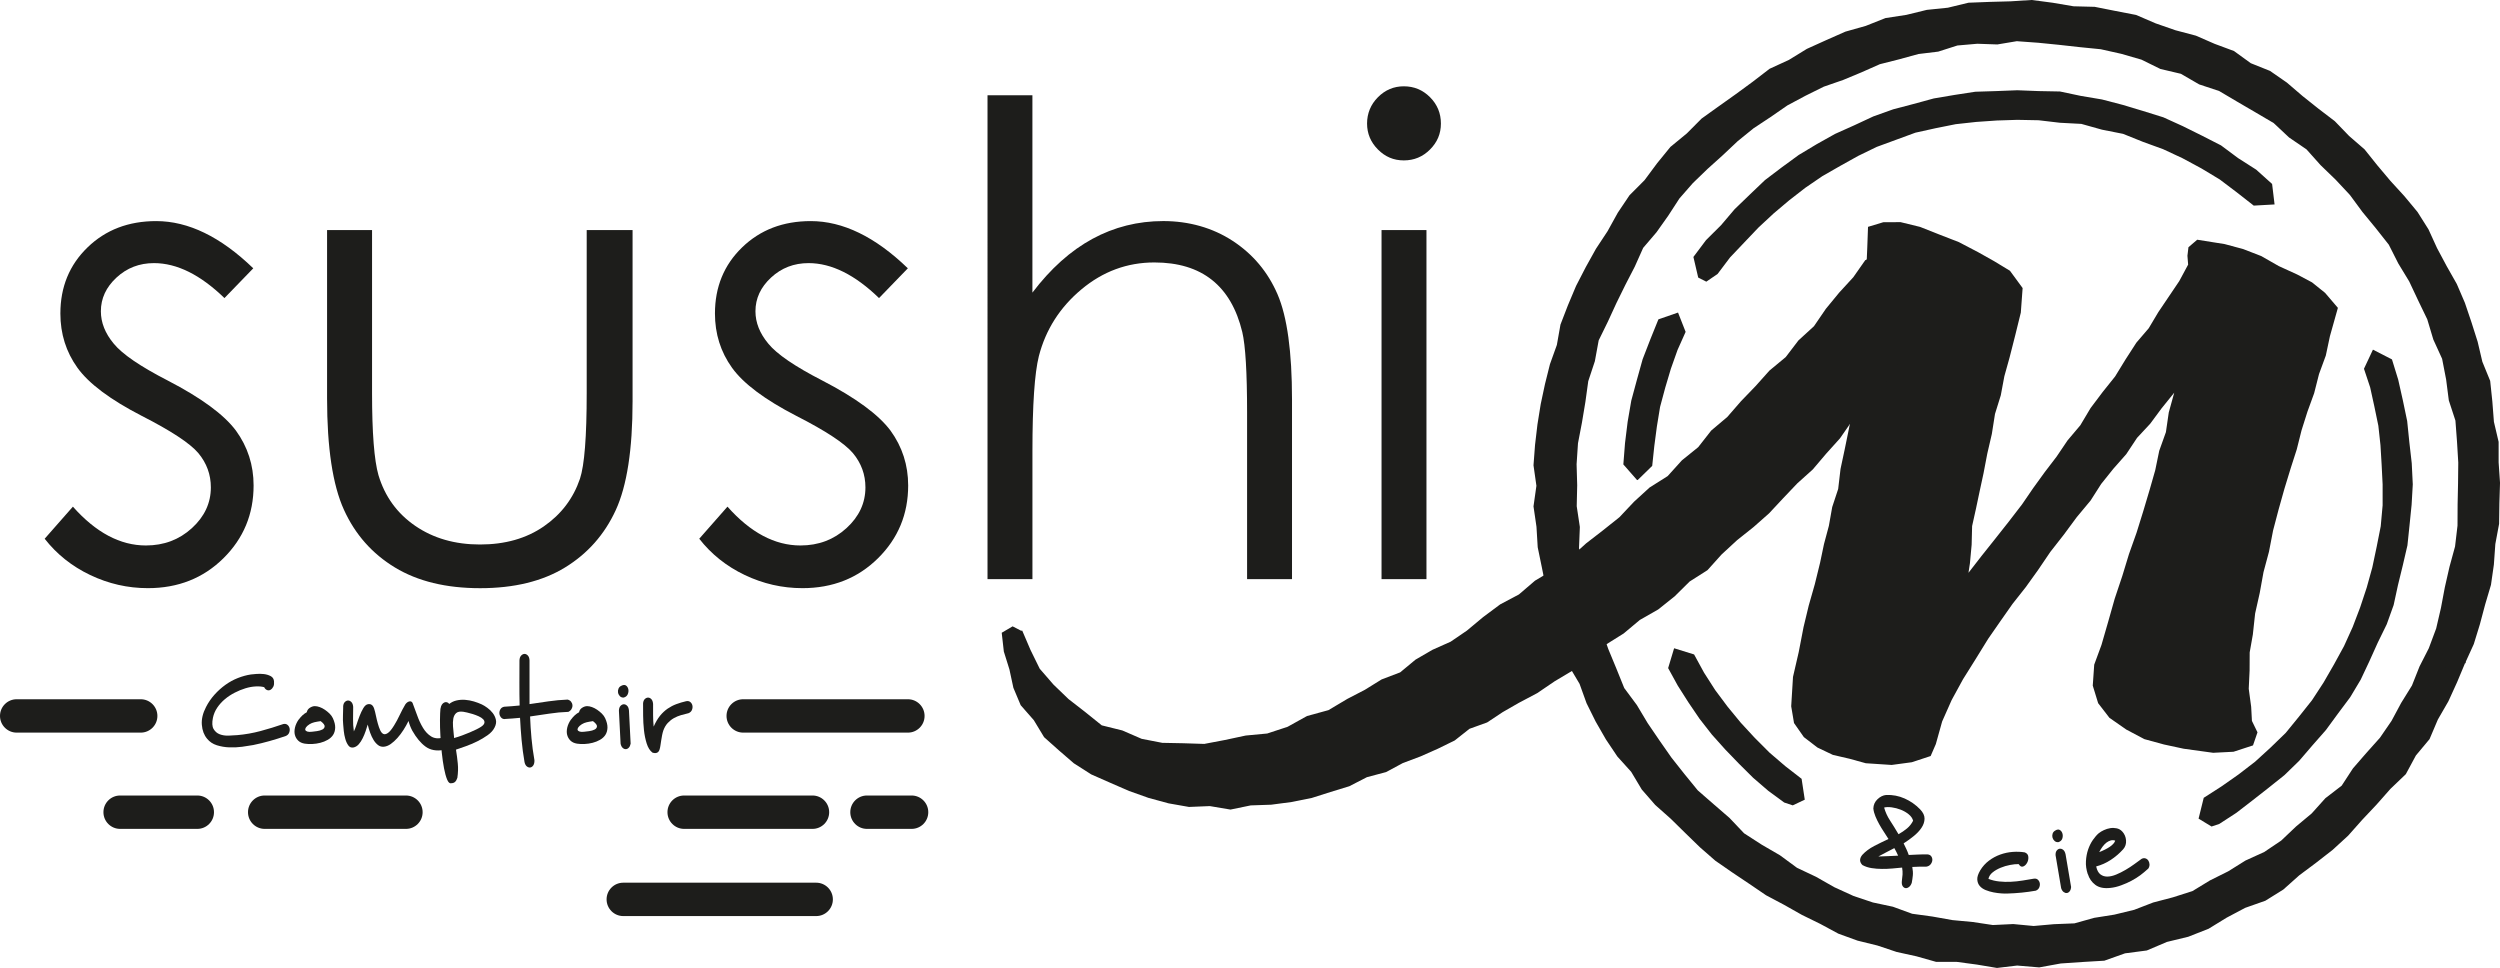
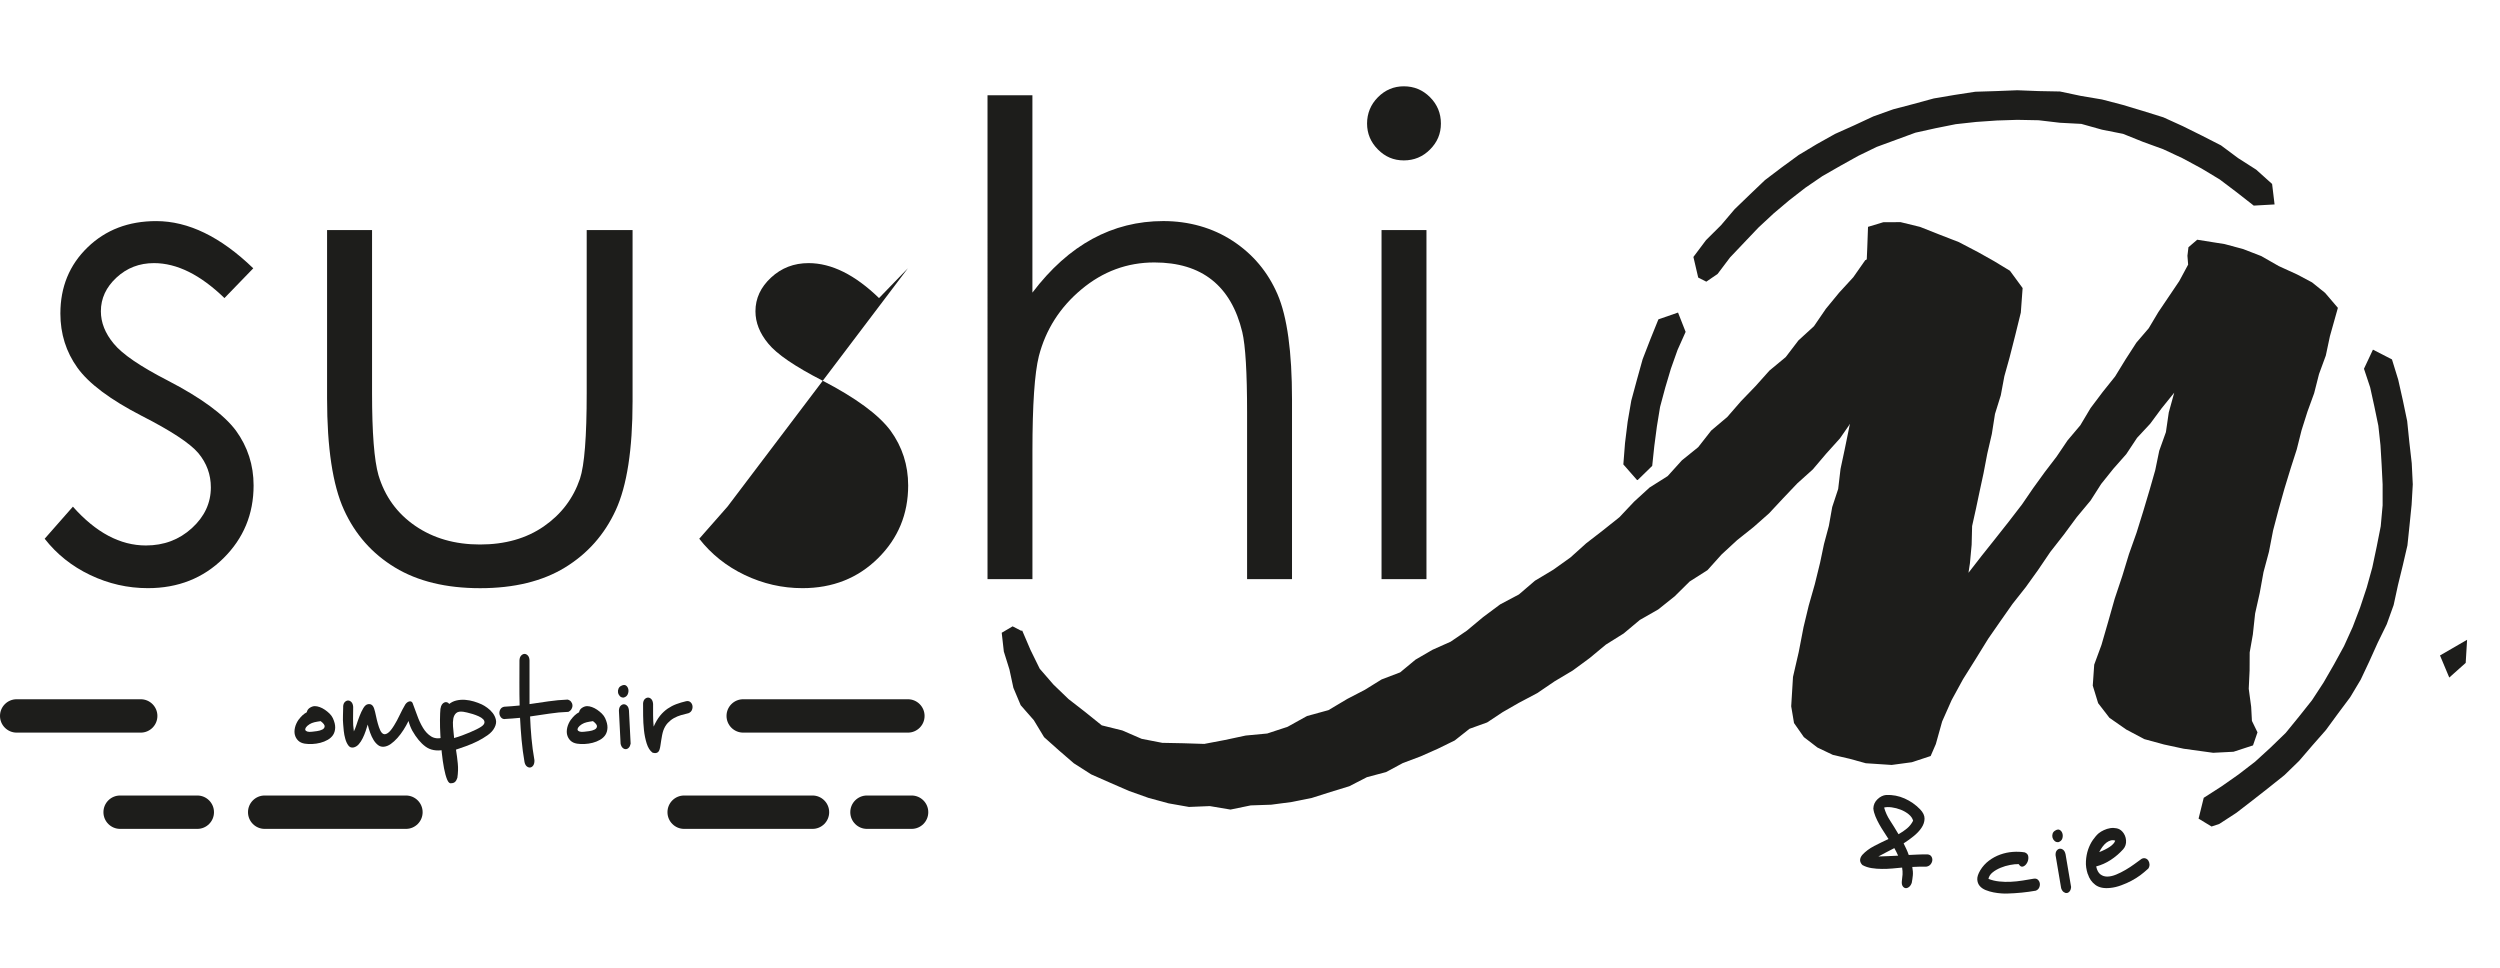
<svg xmlns="http://www.w3.org/2000/svg" id="Calque_1" data-name="Calque 1" viewBox="0 0 790.82 306.2">
  <defs>
    <style> .cls-1 { fill: #1d1d1b; stroke-width: 0px; } </style>
  </defs>
-   <path class="cls-1" d="M638.15,305.42l-6.45.77-6.38-1.07-6.36-.85h-6.5s-6.22-1.76-6.22-1.76l-6.28-1.38-6.1-2.04-6.26-1.54-6.06-2.2-5.73-3.09-5.81-2.85-5.63-3.18-5.71-3.03-5.35-3.64-5.37-3.6-5.33-3.69-4.88-4.26-4.64-4.51-4.61-4.53-4.87-4.32-4.27-4.9-3.35-5.6-4.37-4.84-3.62-5.4-3.24-5.64-2.89-5.82-2.21-6.13-3.34-5.62-1.94-6.2-2.53-6-1.79-6.25-1.06-6.42-1.27-6.36-1.31-6.36-.39-6.49-.94-6.44.92-6.51-.92-6.49.49-6.48.76-6.45,1.03-6.41,1.35-6.34,1.57-6.29,2.19-6.1,1.14-6.44,2.34-6.06,2.59-6.16,3.06-5.93,3.24-5.83,3.67-5.56,3.23-5.84,3.72-5.54,4.74-4.75,3.97-5.35,4.22-5.18,5.17-4.25,4.71-4.73,5.42-3.88,5.41-3.85,5.36-3.93,5.31-4.08,6.08-2.79,5.7-3.5,6.08-2.75,6.11-2.7,6.44-1.82,6.23-2.47,6.63-1.02,6.47-1.58,6.64-.68,6.52-1.58,6.67-.26,6.66-.18,6.68-.43,6.64.88,6.57,1.12,6.7.17,6.55,1.3,6.56,1.27,6.18,2.66,6.27,2.18,6.46,1.71,5.94,2.59,6.11,2.27,5.31,3.85,6.09,2.44,5.35,3.71,4.94,4.24,5.06,4.03,5.15,3.93,4.5,4.66,4.9,4.25,4.05,5.06,4.16,4.94,4.38,4.79,4.16,5.01,3.47,5.5,2.71,5.93,3.05,5.71,3.2,5.65,2.56,5.96,2.08,6.15,1.96,6.17,1.48,6.3,2.48,6.07.68,6.48.5,6.46,1.49,6.35v6.49s.44,6.47.44,6.47l-.2,6.48-.09,6.49-1.19,6.39-.46,6.48-.92,6.44-1.85,6.24-1.67,6.27-1.91,6.21-2.54,5.58-6.11-2.24,5.74,3.04-2.37,5.67-2.76,6.06-3.33,5.77-2.63,6.19-4.31,5.16-3.19,5.92-4.87,4.66-4.4,4.98-4.55,4.83-4.42,4.98-4.91,4.5-5.25,4.09-5.33,3.98-5.02,4.48-5.68,3.54-6.38,2.25-5.87,3.11-5.72,3.51-6.43,2.53-6.73,1.63-6.38,2.71-6.88.9-6.55,2.33-6.92.41-6.87.47-6.82,1.24-6.9-.58ZM638.09,13.01l-6.28,1.05-6.33-.22-6.3.55-6.07,1.94-6.27.76-6.08,1.67-6.12,1.55-5.78,2.56-5.81,2.42-6.12,2.12-5.79,2.87-5.71,3.05-5.33,3.68-5.4,3.57-5.03,4.08-4.71,4.44-4.8,4.32-4.65,4.49-4.26,4.87-3.53,5.44-3.72,5.25-4.22,4.94-2.65,5.93-2.95,5.71-2.84,5.77-2.69,5.85-2.94,6-1.21,6.59-2.09,6.31-.91,6.59-1.09,6.53-1.25,6.53-.44,6.63.19,6.64-.15,6.64.99,6.57-.27,6.73,2.14,6.37,1.33,6.49,1.65,6.42,1.95,6.34,2.2,6.26,2.54,6.14,2.5,6.19,4,5.39,3.4,5.69,3.73,5.48,3.8,5.44,4.12,5.21,4.21,5.16,5.02,4.38,5.02,4.34,4.61,4.86,5.61,3.62,5.75,3.34,5.37,3.95,6.02,2.85,5.79,3.29,6.06,2.77,6.14,2.06,6.34,1.35,6.08,2.22,6.41.88,6.34,1.13,6.41.6,6.38.96,6.45-.31,6.45.61,6.43-.57,6.47-.26,6.26-1.75,6.36-1.01,6.27-1.52,6.02-2.32,6.25-1.64,6.17-1.97,5.55-3.38,5.76-2.87,5.46-3.41,5.93-2.7,5.37-3.61,4.71-4.47,4.95-4.13,4.32-4.81,5.16-3.97,3.56-5.46,4.22-4.86,4.32-4.83,3.66-5.33,3.06-5.7,3.41-5.5,2.39-6.02,2.94-5.77,2.33-6.25,1.51-6.5,1.23-6.53,1.47-6.46,1.76-6.44.78-6.61.03-6.66.14-6.63.07-6.64-.4-6.64-.5-6.65-2.09-6.38-.85-6.61-1.27-6.56-2.78-6.09-1.91-6.38-2.89-5.99-2.83-6.01-3.45-5.68-3.01-5.95-4.13-5.23-4.21-5.12-3.94-5.35-4.53-4.85-4.77-4.61-4.45-4.98-5.51-3.76-4.88-4.57-5.75-3.38-5.74-3.35-5.73-3.39-6.35-2.11-5.78-3.35-6.48-1.53-6-2.95-6.38-1.84-6.48-1.45-6.61-.66-6.58-.73-6.59-.66-6.62-.48Z" />
  <path class="cls-1" d="M287.19,231.75h-52.09c-2.91,0-5.28-2.36-5.28-5.28s2.36-5.28,5.28-5.28h52.09c2.91,0,5.28,2.36,5.28,5.28s-2.36,5.28-5.28,5.28Z" />
  <path class="cls-1" d="M288.36,262.2h-14.11c-2.91,0-5.28-2.36-5.28-5.28s2.36-5.28,5.28-5.28h14.11c2.91,0,5.28,2.36,5.28,5.28s-2.36,5.28-5.28,5.28Z" />
  <path class="cls-1" d="M257.01,262.2h-40.59c-2.91,0-5.28-2.36-5.28-5.28s2.36-5.28,5.28-5.28h40.59c2.91,0,5.28,2.36,5.28,5.28s-2.36,5.28-5.28,5.28Z" />
  <path class="cls-1" d="M44.5,231.75H5.28c-2.91,0-5.28-2.36-5.28-5.28s2.36-5.28,5.28-5.28h39.23c2.91,0,5.28,2.36,5.28,5.28s-2.36,5.28-5.28,5.28Z" />
  <path class="cls-1" d="M128.41,262.2h-44.68c-2.91,0-5.28-2.36-5.28-5.28s2.36-5.28,5.28-5.28h44.68c2.91,0,5.28,2.36,5.28,5.28s-2.36,5.28-5.28,5.28Z" />
  <path class="cls-1" d="M62.41,262.2h-24.41c-2.91,0-5.28-2.36-5.28-5.28s2.36-5.28,5.28-5.28h24.41c2.91,0,5.28,2.36,5.28,5.28s-2.36,5.28-5.28,5.28Z" />
-   <path class="cls-1" d="M258.18,289.78h-61.02c-2.91,0-5.28-2.36-5.28-5.28s2.36-5.28,5.28-5.28h61.02c2.91,0,5.28,2.36,5.28,5.28s-2.36,5.28-5.28,5.28Z" />
  <path class="cls-1" d="M590.91,71.76l4.82-1.46,5.47-.03,6.15,1.5,5.89,2.33,6.41,2.49,6.1,3.19,5.07,2.85,4.98,3.02,4.01,5.47-.57,7.76-1.75,7.11-1.81,7.11-1.65,5.92-1.13,6.04-1.83,5.88-1,6.34-1.44,6.22-1.2,6.27-1.2,5.55-1.17,5.55-1.23,5.54-.15,5.92-.54,5.83-.46,3.03,4.16-5.36,4.3-5.4,4.28-5.42,4.21-5.47,3.51-5.13,3.64-5.03,3.77-4.93,3.48-5.15,4.02-4.76,3.25-5.45,3.8-5.05,3.96-4.95,3.31-5.4,3.43-5.31,3.89-4.54,3.04-5.1,3.32-4.92,3.31-4.91,2.8-5.2-.22-2.8.32-2.7,2.77-2.38,8.68,1.38,5.87,1.58,5.68,2.2,5.58,3.18,5.82,2.66,4.69,2.49,4.13,3.32,4.05,4.74-2.52,8.97-1.3,6.12-2.15,5.86-1.54,6.06-2.12,5.83-1.87,5.91-1.51,6.02-1.9,5.91-2,6.54-1.85,6.59-1.74,6.62-1.3,6.72-1.73,6.45-1.19,6.57-1.46,6.52-.72,6.64-1,5.67-.03,5.76-.27,5.73.77,5.71.24,4.46,1.76,3.62-1.42,4.13-6.16,2.01-6.44.33-9.35-1.29-6.22-1.34-6.19-1.69-5.74-3.04-5.32-3.71-3.57-4.63-1.7-5.55.46-6.63,2.3-6.25,2.11-7.3,2.07-7.31,2.41-7.21,2.1-6.89,2.41-6.79,2.14-6.88,2.06-6.91,1.71-6,1.26-6.12,2.11-5.9.9-6.2,1.73-6.27-3.99,4.94-3.61,4.88-4.15,4.46-3.42,5.16-4.09,4.63-3.86,4.82-3.33,5.22-4.41,5.3-4.09,5.54-4.25,5.43-3.87,5.71-3.92,5.46-4.17,5.28-3.86,5.5-3.83,5.52-3.96,6.41-3.99,6.37-3.6,6.59-3.01,6.78-2,7.16-1.64,3.78-5.95,1.96-6.38.86-8.18-.54-5.18-1.43-5.23-1.21-4.89-2.33-4.3-3.3-3.11-4.45-.89-5.29.57-9.31,1.81-7.85,1.53-7.92,1.64-6.81,1.92-6.74,1.67-6.81,1.23-5.87,1.55-5.79,1.05-5.92,1.89-5.73.74-6.32,1.32-6.19,1.27-6.21,1.22-6.22,1.16-6.14,1.03-6.17,1.14-6.15.25-6.25.25-6.65.2-6.66.33-6.66.29-6.67.24-6.67Z" />
  <g>
    <path class="cls-1" d="M80.14,84.85l-9.14,9.44c-7.6-7.37-15.03-11.06-22.29-11.06-4.62,0-8.57,1.52-11.86,4.57-3.29,3.05-4.94,6.6-4.94,10.66,0,3.59,1.36,7,4.07,10.25,2.71,3.32,8.41,7.21,17.09,11.67,10.58,5.48,17.77,10.76,21.56,15.83,3.73,5.14,5.59,10.93,5.59,17.36,0,9.07-3.19,16.75-9.56,23.04-6.37,6.29-14.33,9.44-23.89,9.44-6.37,0-12.45-1.39-18.25-4.16-5.8-2.77-10.59-6.6-14.39-11.47l8.93-10.15c7.26,8.19,14.96,12.28,23.09,12.28,5.7,0,10.55-1.83,14.55-5.48,4-3.65,6-7.95,6-12.89,0-4.06-1.32-7.68-3.97-10.86-2.65-3.11-8.61-7.04-17.9-11.77-9.97-5.14-16.75-10.22-20.34-15.23-3.59-5.01-5.39-10.72-5.39-17.15,0-8.39,2.86-15.36,8.59-20.91,5.73-5.55,12.96-8.32,21.71-8.32,10.17,0,20.4,4.97,30.7,14.92Z" />
    <path class="cls-1" d="M103.48,72.77h14.21v51.56c0,12.59.68,21.25,2.03,25.98,2.03,6.77,5.91,12.11,11.64,16.04,5.73,3.93,12.55,5.89,20.48,5.89s14.65-1.91,20.18-5.73c5.52-3.82,9.33-8.85,11.44-15.07,1.42-4.26,2.13-13.3,2.13-27.1v-51.56h14.51v54.2c0,15.23-1.78,26.7-5.33,34.41-3.55,7.71-8.9,13.75-16.04,18.12-7.14,4.36-16.09,6.55-26.85,6.55s-19.74-2.18-26.95-6.55c-7.21-4.37-12.59-10.45-16.14-18.27-3.55-7.82-5.33-19.57-5.33-35.27v-53.19Z" />
-     <path class="cls-1" d="M287.2,84.85l-9.14,9.44c-7.6-7.37-15.03-11.06-22.29-11.06-4.62,0-8.57,1.52-11.86,4.57-3.29,3.05-4.94,6.6-4.94,10.66,0,3.59,1.36,7,4.07,10.25,2.71,3.32,8.41,7.21,17.09,11.67,10.58,5.48,17.77,10.76,21.56,15.83,3.73,5.14,5.59,10.93,5.59,17.36,0,9.07-3.19,16.75-9.56,23.04-6.37,6.29-14.33,9.44-23.89,9.44-6.37,0-12.45-1.39-18.25-4.16-5.8-2.77-10.59-6.6-14.39-11.47l8.93-10.15c7.26,8.19,14.96,12.28,23.09,12.28,5.7,0,10.55-1.83,14.55-5.48,4-3.65,6-7.95,6-12.89,0-4.06-1.32-7.68-3.97-10.86-2.65-3.11-8.61-7.04-17.9-11.77-9.97-5.14-16.75-10.22-20.34-15.23-3.59-5.01-5.39-10.72-5.39-17.15,0-8.39,2.86-15.36,8.59-20.91,5.73-5.55,12.96-8.32,21.71-8.32,10.17,0,20.4,4.97,30.7,14.92Z" />
+     <path class="cls-1" d="M287.2,84.85l-9.14,9.44c-7.6-7.37-15.03-11.06-22.29-11.06-4.62,0-8.57,1.52-11.86,4.57-3.29,3.05-4.94,6.6-4.94,10.66,0,3.59,1.36,7,4.07,10.25,2.71,3.32,8.41,7.21,17.09,11.67,10.58,5.48,17.77,10.76,21.56,15.83,3.73,5.14,5.59,10.93,5.59,17.36,0,9.07-3.19,16.75-9.56,23.04-6.37,6.29-14.33,9.44-23.89,9.44-6.37,0-12.45-1.39-18.25-4.16-5.8-2.77-10.59-6.6-14.39-11.47l8.93-10.15Z" />
    <path class="cls-1" d="M312.37,30.14h14.21v62.42c5.75-7.58,12.08-13.25,18.98-17s14.38-5.63,22.43-5.63,15.58,2.1,21.98,6.29c6.4,4.2,11.11,9.83,14.16,16.9,3.04,7.07,4.57,18.15,4.57,33.24v56.84h-14.21v-52.68c0-12.72-.51-21.21-1.52-25.48-1.76-7.31-4.96-12.81-9.59-16.49-4.64-3.69-10.71-5.53-18.22-5.53-8.59,0-16.29,2.84-23.09,8.53-6.8,5.68-11.28,12.72-13.45,21.11-1.35,5.41-2.03,15.43-2.03,30.04v40.5h-14.21V30.14Z" />
    <path class="cls-1" d="M444.07,27.3c3.23,0,6,1.15,8.29,3.45,2.29,2.3,3.44,5.08,3.44,8.32s-1.15,5.92-3.44,8.22c-2.29,2.3-5.05,3.45-8.29,3.45s-5.9-1.15-8.19-3.45c-2.29-2.3-3.44-5.04-3.44-8.22s1.15-6.02,3.44-8.32c2.29-2.3,5.02-3.45,8.19-3.45ZM437.02,72.77h14.21v110.43h-14.21v-110.43Z" />
  </g>
  <polygon class="cls-1" points="323.36 199.48 325.96 205.56 328.89 211.53 333.25 216.56 338.02 221.15 343.25 225.21 348.52 229.45 355.02 231.06 361.13 233.71 367.66 234.98 374.31 235.11 380.94 235.32 387.47 234.08 394.06 232.67 400.85 232.03 407.3 229.91 413.44 226.5 420.22 224.64 426.22 221.07 431.74 218.21 437.03 214.93 442.91 212.69 447.76 208.67 453.13 205.55 458.87 202.99 464.02 199.48 469.18 195.18 474.54 191.19 480.48 188.04 485.57 183.68 491.33 180.23 496.78 176.34 501.76 171.86 507.04 167.78 512.27 163.61 516.88 158.72 521.8 154.22 527.53 150.6 532.03 145.62 537.19 141.45 541.31 136.19 546.38 131.91 550.73 126.91 555.32 122.15 559.73 117.22 564.87 112.96 568.9 107.68 573.81 103.19 577.57 97.69 581.77 92.58 586.25 87.7 590.05 82.27 590.2 82.26 596.13 78.13 603.17 77.98 609.53 80.38 613.61 84.9 615.23 90.88 613.67 97.09 609.35 102.06 606.16 107.79 601.86 112.73 598.58 118.43 594.22 123.31 590.2 128.46 585.78 133.26 582.04 138.66 577.67 143.51 573.43 148.5 568.56 152.88 564.06 157.61 559.6 162.39 554.7 166.72 549.49 170.87 544.61 175.37 540.13 180.35 534.48 183.95 529.74 188.64 524.54 192.79 518.72 196.11 513.62 200.38 507.98 203.91 502.86 208.16 497.5 212.1 491.78 215.51 486.28 219.25 480.4 222.36 475.32 225.28 470.42 228.53 464.84 230.54 460.17 234.23 454.8 236.86 449.34 239.28 443.73 241.39 438.46 244.23 432.4 245.84 426.82 248.71 420.85 250.54 414.9 252.43 408.54 253.7 402.11 254.55 395.64 254.77 389.24 256.09 382.7 254.99 376.11 255.26 369.64 254.12 363.32 252.4 357.16 250.21 351.19 247.61 345.2 244.97 339.67 241.44 334.95 237.36 330.28 233.19 327.03 227.82 322.87 223.07 320.56 217.57 319.31 211.76 317.54 206.1 316.87 200.16 320.32 198.13 322.99 199.51 323.36 199.48" />
-   <polygon class="cls-1" points="567.1 254.76 564.4 253.86 559.32 250.13 554.55 246.02 550.08 241.58 545.71 237.05 541.51 232.36 537.63 227.39 534.09 222.18 530.71 216.86 527.68 211.34 529.57 205.06 535.89 207.02 539.03 212.77 542.57 218.3 546.5 223.56 550.66 228.62 555.11 233.44 559.74 238.07 564.72 242.34 569.9 246.36 570.9 252.96 567.1 254.76" />
  <polygon class="cls-1" points="699.58 261.45 695.47 258.96 697.1 252.37 702.68 248.79 708.1 244.99 713.36 240.94 718.26 236.46 723.03 231.84 727.23 226.69 731.36 221.49 734.99 215.93 738.3 210.19 741.48 204.38 744.22 198.34 746.58 192.15 748.66 185.87 750.43 179.49 751.8 173 753.09 166.48 753.69 159.86 753.69 153.22 753.38 147.03 753.01 140.84 752.34 134.68 751.08 128.6 749.75 122.54 747.79 116.65 750.63 110.6 756.65 113.7 758.62 120.1 760.09 126.64 761.46 133.2 762.14 139.86 762.9 146.52 763.23 153.22 762.86 159.67 762.21 166.09 761.54 172.51 760.08 178.8 758.55 185.06 757.18 191.38 755 197.46 752.16 203.27 749.51 209.15 746.76 214.99 743.44 220.54 739.57 225.72 735.76 230.92 731.5 235.77 727.29 240.67 722.66 245.17 717.62 249.2 712.55 253.17 707.44 257.11 702.03 260.63 699.58 261.45" />
  <polygon class="cls-1" points="539.75 89.1 537.19 87.8 535.67 81.28 539.67 75.95 544.41 71.24 548.71 66.18 553.49 61.57 558.31 56.97 563.61 52.95 568.99 49.02 574.69 45.6 580.5 42.35 586.57 39.63 592.6 36.82 598.87 34.58 605.3 32.89 611.71 31.14 618.27 30.03 624.84 29.02 631.49 28.81 638.12 28.55 644.86 28.81 651.62 28.94 658.25 30.34 664.9 31.46 671.42 33.16 677.88 35.1 684.33 37.11 690.49 39.91 696.54 42.91 702.57 45.99 708 50.03 713.7 53.67 718.73 58.19 719.51 64.67 712.92 65.04 707.58 60.86 702.17 56.77 696.36 53.27 690.39 50.05 684.25 47.19 677.88 44.87 671.58 42.34 664.92 41.02 658.38 39.19 651.59 38.83 644.88 38.04 638.12 37.91 631.62 38.12 625.14 38.57 618.66 39.28 612.27 40.56 605.9 41.97 599.77 44.22 593.65 46.47 587.79 49.32 582.1 52.49 576.46 55.72 571.09 59.39 565.95 63.38 560.99 67.57 556.23 72 551.75 76.71 547.25 81.45 543.32 86.66 539.75 89.1" />
  <polygon class="cls-1" points="518.1 151.8 517.86 151.87 513.51 146.91 514.04 140.15 514.87 133.42 516.02 126.73 517.79 120.18 519.61 113.64 522.06 107.31 524.6 101.02 530.81 98.87 533.21 104.98 530.65 110.71 528.55 116.63 526.76 122.64 525.13 128.71 524.12 134.9 523.3 141.12 522.64 147.37 518.1 151.8" />
  <g>
-     <path class="cls-1" d="M86.41,217.28c-.21.4-.45.68-.73.86-.28.18-.55.26-.82.24s-.51-.12-.75-.3c-.24-.18-.41-.41-.53-.7-.76-.22-1.67-.3-2.71-.24-1.04.05-2.12.25-3.24.59-1.12.34-2.24.8-3.37,1.38-1.13.58-2.17,1.26-3.11,2.05-.94.79-1.75,1.68-2.42,2.67s-1.13,2.06-1.37,3.21c-.32,1.58-.26,2.77.2,3.56.46.79,1.1,1.35,1.94,1.67s1.77.47,2.8.43c1.03-.04,1.95-.09,2.78-.16,2.5-.22,4.95-.65,7.36-1.3,2.41-.65,4.81-1.38,7.19-2.21.53-.11.97-.02,1.32.27.35.29.57.66.66,1.11.09.45.04.91-.15,1.38-.19.47-.55.81-1.08,1.03-1.68.58-3.37,1.11-5.09,1.59-1.72.49-3.46.91-5.22,1.27-.97.18-2.12.36-3.46.54-1.34.18-2.7.24-4.08.19-1.38-.05-2.7-.28-3.95-.67-1.25-.4-2.27-1.08-3.06-2.05-.97-1.15-1.53-2.62-1.67-4.4-.15-1.78.29-3.66,1.32-5.64.73-1.44,1.64-2.75,2.71-3.94,1.07-1.19,2.23-2.22,3.46-3.1,1.23-.88,2.53-1.59,3.9-2.13,1.37-.54,2.74-.92,4.12-1.13.35-.03.92-.09,1.7-.16.78-.07,1.57-.06,2.38.03.81.09,1.54.31,2.18.65.65.34,1,.89,1.06,1.64.03.32.03.63,0,.92-.03.29-.12.58-.26.86Z" />
    <path class="cls-1" d="M94.53,227.58c.76-1.04,1.6-1.8,2.51-2.27.12-.61.45-1.09.99-1.43.54-.34,1.07-.51,1.56-.51.47,0,.98.1,1.54.3.56.2,1.1.48,1.63.84.53.36,1.02.76,1.48,1.21.46.45.8.93,1.04,1.43.53,1.15.78,2.17.75,3.05-.03.88-.25,1.64-.66,2.27-.41.63-.98,1.15-1.7,1.56-.72.41-1.5.73-2.34.94-.84.22-1.69.34-2.56.38-.87.04-1.65,0-2.36-.11-.88-.14-1.58-.47-2.09-.97-.51-.5-.86-1.11-1.04-1.81s-.16-1.48.04-2.35c.21-.86.6-1.71,1.19-2.54ZM98.67,231.47c.38-.04.9-.1,1.56-.19.66-.09,1.23-.25,1.7-.49.47-.23.73-.57.77-1s-.37-.99-1.26-1.67h-.04c-.76.11-1.42.22-1.96.35-.54.13-1.05.33-1.52.62-.56.36-.94.7-1.15,1.03-.21.32-.26.59-.18.81.09.22.31.38.66.49.35.11.82.13,1.41.05Z" />
    <path class="cls-1" d="M108.54,223.59c.03-.68.2-1.19.53-1.51.32-.32.67-.49,1.04-.49s.71.16,1.04.49c.32.32.51.83.57,1.51,0,1.29-.02,2.58-.04,3.86-.03,1.28.06,2.58.26,3.91.26-.5.54-1.21.84-2.13.29-.92.62-1.83.97-2.75s.74-1.73,1.17-2.46c.43-.72.89-1.13,1.39-1.24.97-.22,1.65.23,2.03,1.35.21.65.4,1.39.57,2.24.18.85.37,1.67.6,2.48.22.81.47,1.52.75,2.13.28.61.62,1.01,1.01,1.19.4.18.87.08,1.43-.3.56-.38,1.2-1.16,1.94-2.35.65-1.04,1.23-2.13,1.76-3.26.53-1.13,1.13-2.27,1.81-3.43.35-.5.76-.82,1.23-.94s.82.03,1.06.46c.47,1.22.96,2.55,1.48,3.99.51,1.44,1.12,2.74,1.83,3.91.71,1.17,1.56,2.07,2.56,2.7,1,.63,2.22.77,3.66.41.47.11.84.33,1.1.67.26.34.4.72.42,1.13s-.08.81-.29,1.19c-.21.38-.54.67-1.01.89-2.26.39-4.15.03-5.66-1.08-1.51-1.11-2.9-2.79-4.17-5.02-.53-1.01-.93-2.03-1.19-3.08-.47.97-1.01,1.92-1.61,2.86-.6.94-1.24,1.78-1.92,2.54-.68.75-1.37,1.38-2.09,1.89-.72.5-1.43.79-2.14.86s-1.33-.1-1.87-.51c-.54-.41-1.02-.95-1.43-1.62-.41-.67-.77-1.43-1.08-2.29-.31-.86-.57-1.73-.77-2.59-.18.61-.4,1.3-.66,2.08-.26.77-.57,1.52-.93,2.24-.35.72-.76,1.35-1.23,1.89-.47.54-1.01.88-1.63,1.03-.71.14-1.26-.06-1.67-.62-.41-.56-.74-1.25-.97-2.08-.24-.83-.4-1.67-.49-2.54-.09-.86-.15-1.53-.18-2-.09-.93-.11-1.87-.07-2.81.04-.93.07-1.87.07-2.8Z" />
    <path class="cls-1" d="M139.36,224.13c.06-.5.2-.92.42-1.24.22-.32.47-.55.75-.67.28-.13.56-.15.84-.08.28.07.52.25.73.54.68-.54,1.45-.91,2.34-1.11s1.79-.26,2.71-.19c.93.07,1.84.24,2.75.51.91.27,1.75.59,2.51.94.53.25,1.12.61,1.76,1.08.65.47,1.21,1.02,1.7,1.65.48.63.82,1.33.99,2.1.18.77.04,1.59-.4,2.45-.44.9-1.17,1.71-2.18,2.43-1.01.72-2.12,1.38-3.31,1.97s-2.4,1.11-3.62,1.54c-1.22.43-2.26.79-3.11,1.08.24,1.47.43,2.93.57,4.37.15,1.44.1,2.95-.13,4.53-.18.58-.42,1.01-.73,1.3-.31.29-.73.43-1.26.43-.47.11-.89-.29-1.26-1.19-.37-.9-.69-2.08-.97-3.53s-.51-3.1-.71-4.94c-.19-1.83-.34-3.64-.44-5.42-.1-1.78-.15-3.44-.13-4.96.01-1.53.07-2.72.15-3.59ZM143.54,232.38c.03.22.05.41.07.57.01.16.02.33.02.51.82-.22,1.67-.49,2.53-.81.87-.32,1.68-.65,2.45-.97.76-.32,1.45-.64,2.07-.94s1.12-.59,1.5-.84c.65-.43,1-.85,1.06-1.27.06-.41-.08-.79-.42-1.13-.34-.34-.81-.65-1.41-.92s-1.22-.5-1.85-.7-1.23-.36-1.81-.49c-.57-.13-.98-.21-1.21-.24-1.03-.14-1.78,0-2.25.43s-.77,1.02-.9,1.75c-.13.74-.16,1.56-.09,2.48.07.92.15,1.77.24,2.56Z" />
    <path class="cls-1" d="M159.68,227.47c-.53,0-.94-.19-1.23-.57-.29-.38-.46-.79-.48-1.24-.03-.45.08-.89.33-1.31.25-.42.64-.68,1.17-.79.82-.04,1.64-.09,2.45-.17.81-.07,1.62-.15,2.45-.22-.06-2.39-.08-4.76-.07-7.12.01-2.36.02-4.74.02-7.15.03-.68.21-1.19.55-1.54.34-.34.69-.51,1.06-.51s.71.17,1.04.51c.32.34.5.85.53,1.54-.03,4.64-.03,9.25,0,13.83,2.03-.29,4.03-.58,6.02-.88,1.98-.29,3.99-.47,6.02-.55.47.11.84.33,1.1.66.26.33.41.7.44,1.12.03.42-.07.82-.29,1.2-.22.38-.55.68-.99.9-2.06.07-4.08.26-6.08.57-2,.31-4.01.6-6.04.89.09,2.3.23,4.59.44,6.88.21,2.28.51,4.59.93,6.93.03.68-.08,1.22-.33,1.62-.25.39-.56.63-.93.7-.37.07-.74-.03-1.1-.3-.37-.27-.62-.73-.77-1.38-.41-2.37-.72-4.71-.93-7.01-.21-2.3-.37-4.64-.49-7.01-.79.07-1.59.14-2.4.21-.81.07-1.61.13-2.4.16Z" />
    <path class="cls-1" d="M180.66,227.58c.76-1.04,1.6-1.8,2.51-2.27.12-.61.45-1.09.99-1.43.54-.34,1.07-.51,1.56-.51.47,0,.98.1,1.54.3.56.2,1.1.48,1.63.84.53.36,1.02.76,1.48,1.21.46.45.8.93,1.04,1.43.53,1.15.78,2.17.75,3.05-.03.88-.25,1.64-.66,2.27-.41.63-.98,1.15-1.7,1.56-.72.41-1.5.73-2.34.94-.84.22-1.69.34-2.56.38-.87.04-1.65,0-2.36-.11-.88-.14-1.58-.47-2.09-.97-.51-.5-.86-1.11-1.04-1.81s-.16-1.48.04-2.35c.21-.86.6-1.71,1.19-2.54ZM184.81,231.47c.38-.04.9-.1,1.56-.19.66-.09,1.23-.25,1.7-.49.47-.23.73-.57.77-1s-.37-.99-1.26-1.67h-.04c-.76.11-1.42.22-1.96.35-.54.13-1.05.33-1.52.62-.56.36-.94.7-1.15,1.03-.21.32-.26.59-.18.81.09.22.31.38.66.49.35.11.82.13,1.41.05Z" />
    <path class="cls-1" d="M197.24,220.67c-.5,0-.9-.16-1.19-.49-.29-.32-.48-.69-.55-1.11s-.02-.83.15-1.24c.18-.41.47-.71.88-.89.62-.32,1.12-.35,1.5-.08.38.27.62.67.73,1.19.1.52.04,1.05-.2,1.59-.24.54-.68.88-1.32,1.03ZM195.78,224.78c.03-.68.21-1.19.53-1.51.32-.32.67-.49,1.04-.49s.71.16,1.04.49.51.83.57,1.51l.53,10.47c-.12.58-.32,1.01-.62,1.3-.29.29-.61.43-.95.43s-.66-.14-.97-.43-.52-.72-.64-1.3l-.53-10.47Z" />
    <path class="cls-1" d="M203.41,222.67c.03-.68.21-1.19.53-1.51.32-.32.68-.49,1.06-.49s.73.16,1.04.49c.31.32.49.83.55,1.51v3.59c0,1.21.06,2.4.18,3.59.62-1.4,1.29-2.55,2.03-3.45.73-.9,1.54-1.64,2.4-2.24.87-.59,1.79-1.07,2.76-1.43.97-.36,2-.67,3.09-.92.53-.11.97-.02,1.32.27.35.29.57.66.66,1.11.09.45.04.91-.15,1.38-.19.47-.55.81-1.08,1.03-.79.18-1.59.39-2.38.62-.79.23-1.54.55-2.25.94-.71.4-1.35.91-1.94,1.54s-1.06,1.43-1.41,2.4c-.15.43-.27.93-.38,1.48-.1.56-.2,1.11-.29,1.67-.09.56-.17,1.09-.24,1.59-.07.51-.17.94-.29,1.3-.18.54-.47.87-.88,1-.41.13-.87.1-1.37-.08-.79-.61-1.4-1.57-1.81-2.89-.41-1.31-.7-2.72-.86-4.24-.16-1.51-.25-3.02-.26-4.53-.02-1.51-.02-2.75-.02-3.72Z" />
  </g>
  <g>
    <path class="cls-1" d="M604.78,279.15c-.21.65-.51,1.12-.89,1.41-.37.29-.74.42-1.1.38-.36-.04-.66-.25-.91-.61-.25-.37-.34-.88-.28-1.54.11-.8.19-1.52.23-2.17.04-.65,0-1.37-.14-2.18-.96.1-1.99.19-3.09.29s-2.2.14-3.29.13c-1.1,0-2.18-.08-3.24-.25-1.06-.16-2.04-.48-2.93-.97-.47-.46-.71-.96-.74-1.49-.02-.54.2-1.11.68-1.71,1.01-1.1,2.27-2.04,3.76-2.82,1.49-.77,3.01-1.51,4.54-2.22-.44-.71-.93-1.46-1.44-2.24-.52-.78-1.01-1.58-1.48-2.42s-.87-1.67-1.21-2.5c-.35-.83-.57-1.66-.66-2.49.04-1.16.48-2.14,1.32-2.94.84-.8,1.75-1.25,2.74-1.34,2.04-.08,3.98.29,5.83,1.11,1.85.82,3.48,1.96,4.89,3.41.97,1,1.44,2,1.42,3-.02,1-.35,1.96-.98,2.89s-1.46,1.81-2.5,2.64c-1.03.83-2.08,1.58-3.14,2.26.32.63.61,1.24.88,1.83s.52,1.19.74,1.84c1.01-.05,2.01-.09,3.02-.14,1.01-.05,2-.06,2.98-.04.54.06.93.29,1.17.67s.34.8.28,1.26c-.06.46-.25.87-.58,1.26-.33.38-.78.61-1.36.69-.74-.02-1.46-.02-2.18,0-.72,0-1.45.04-2.21.09.19,1.01.25,1.91.17,2.7-.08.79-.18,1.54-.33,2.25ZM594.17,270.93c1.03-.04,2.07-.07,3.12-.11,1.05-.03,2.09-.08,3.14-.15-.18-.4-.37-.8-.57-1.21-.21-.41-.42-.8-.63-1.18-.87.47-1.72.91-2.55,1.32-.83.41-1.67.85-2.51,1.33ZM596,255.45c.41,1.46,1.03,2.82,1.86,4.08.82,1.26,1.72,2.71,2.69,4.36.99-.55,1.88-1.16,2.7-1.84.81-.68,1.45-1.49,1.92-2.43-.19-.74-.65-1.42-1.38-2.02-.73-.6-1.57-1.09-2.51-1.46-.95-.37-1.9-.62-2.86-.75-.96-.13-1.77-.11-2.41.06Z" />
    <path class="cls-1" d="M640.55,269.66c.67.27,1.03.74,1.07,1.42.05.69-.09,1.31-.41,1.88s-.73.95-1.24,1.14-.97-.06-1.4-.76c-.79-.02-1.71.07-2.74.27-1.03.19-2.03.49-2.99.89s-1.8.88-2.52,1.46-1.16,1.26-1.32,2.05c1.05.42,2.18.69,3.4.82s2.45.17,3.7.1c1.25-.06,2.49-.19,3.71-.39,1.22-.19,2.38-.38,3.47-.58.56-.1,1.01,0,1.34.3.33.3.54.67.62,1.12.08.45.02.91-.18,1.37-.2.46-.57.8-1.1,1-1.48.26-2.96.46-4.44.61-1.49.15-3,.25-4.52.29-.47.03-1.1.01-1.9-.04-.79-.05-1.61-.16-2.46-.32-.85-.16-1.67-.4-2.48-.72-.8-.32-1.44-.76-1.91-1.31s-.73-1.23-.78-2.04.27-1.78.94-2.92c.73-1.21,1.65-2.22,2.75-3.05s2.29-1.47,3.57-1.93c1.27-.46,2.59-.74,3.94-.84,1.35-.1,2.65-.05,3.88.16Z" />
    <path class="cls-1" d="M651.2,266.39c-.5.06-.91-.06-1.24-.34-.33-.29-.56-.63-.68-1.03-.12-.4-.12-.82,0-1.25.13-.43.38-.76.77-.99.58-.39,1.07-.48,1.48-.26.41.22.7.59.86,1.09.16.51.16,1.04-.01,1.6-.17.56-.57.95-1.19,1.17ZM650.24,270.63c-.05-.68.07-1.2.35-1.56.28-.36.61-.56.97-.6s.73.08,1.09.36c.36.28.61.76.75,1.43l1.75,10.33c-.05.59-.2,1.04-.46,1.36-.26.32-.56.5-.89.54-.34.04-.67-.07-1.01-.32-.34-.25-.6-.65-.79-1.21l-1.75-10.33Z" />
    <path class="cls-1" d="M660.42,276.52c-.46-1.4-.66-2.77-.58-4.09.07-1.32.3-2.54.68-3.67.38-1.12.88-2.14,1.51-3.05s1.26-1.63,1.91-2.18c.43-.34.96-.65,1.6-.95.64-.3,1.3-.5,1.98-.61.69-.11,1.37-.09,2.04.05s1.27.47,1.77,1.01c.72.78,1.12,1.71,1.2,2.81s-.23,2.03-.9,2.8c-1.2,1.32-2.52,2.45-3.96,3.39-1.44.94-2.97,1.62-4.59,2.05.26,1.2.71,2.04,1.35,2.52s1.39.71,2.23.69c.85-.02,1.76-.23,2.75-.64.99-.41,1.97-.9,2.96-1.48.99-.58,1.92-1.18,2.8-1.83.88-.64,1.64-1.19,2.28-1.66.43-.22.83-.27,1.21-.15.38.12.69.35.91.68s.35.73.38,1.18-.09.91-.37,1.35c-.49.43-.94.82-1.33,1.16-.4.35-.8.67-1.21.96-.41.29-.83.58-1.28.87-.44.28-.94.57-1.5.87-.93.51-2.01.99-3.24,1.44-1.23.46-2.38.73-3.45.83-2,.23-3.58-.09-4.74-.95-1.16-.87-1.95-2-2.38-3.42ZM669.11,265.92c-.47-.17-.94-.2-1.41-.07s-.93.36-1.37.69c-.44.34-.86.78-1.25,1.31-.39.53-.74,1.1-1.04,1.7.61-.23,1.2-.49,1.78-.78.58-.28,1.09-.58,1.54-.88.45-.3.83-.63,1.14-.97.31-.34.51-.67.6-1Z" />
  </g>
  <polygon class="cls-1" points="780.41 202.38 779.97 209.69 774.77 214.33 771.84 207.34 780.41 202.38" />
</svg>